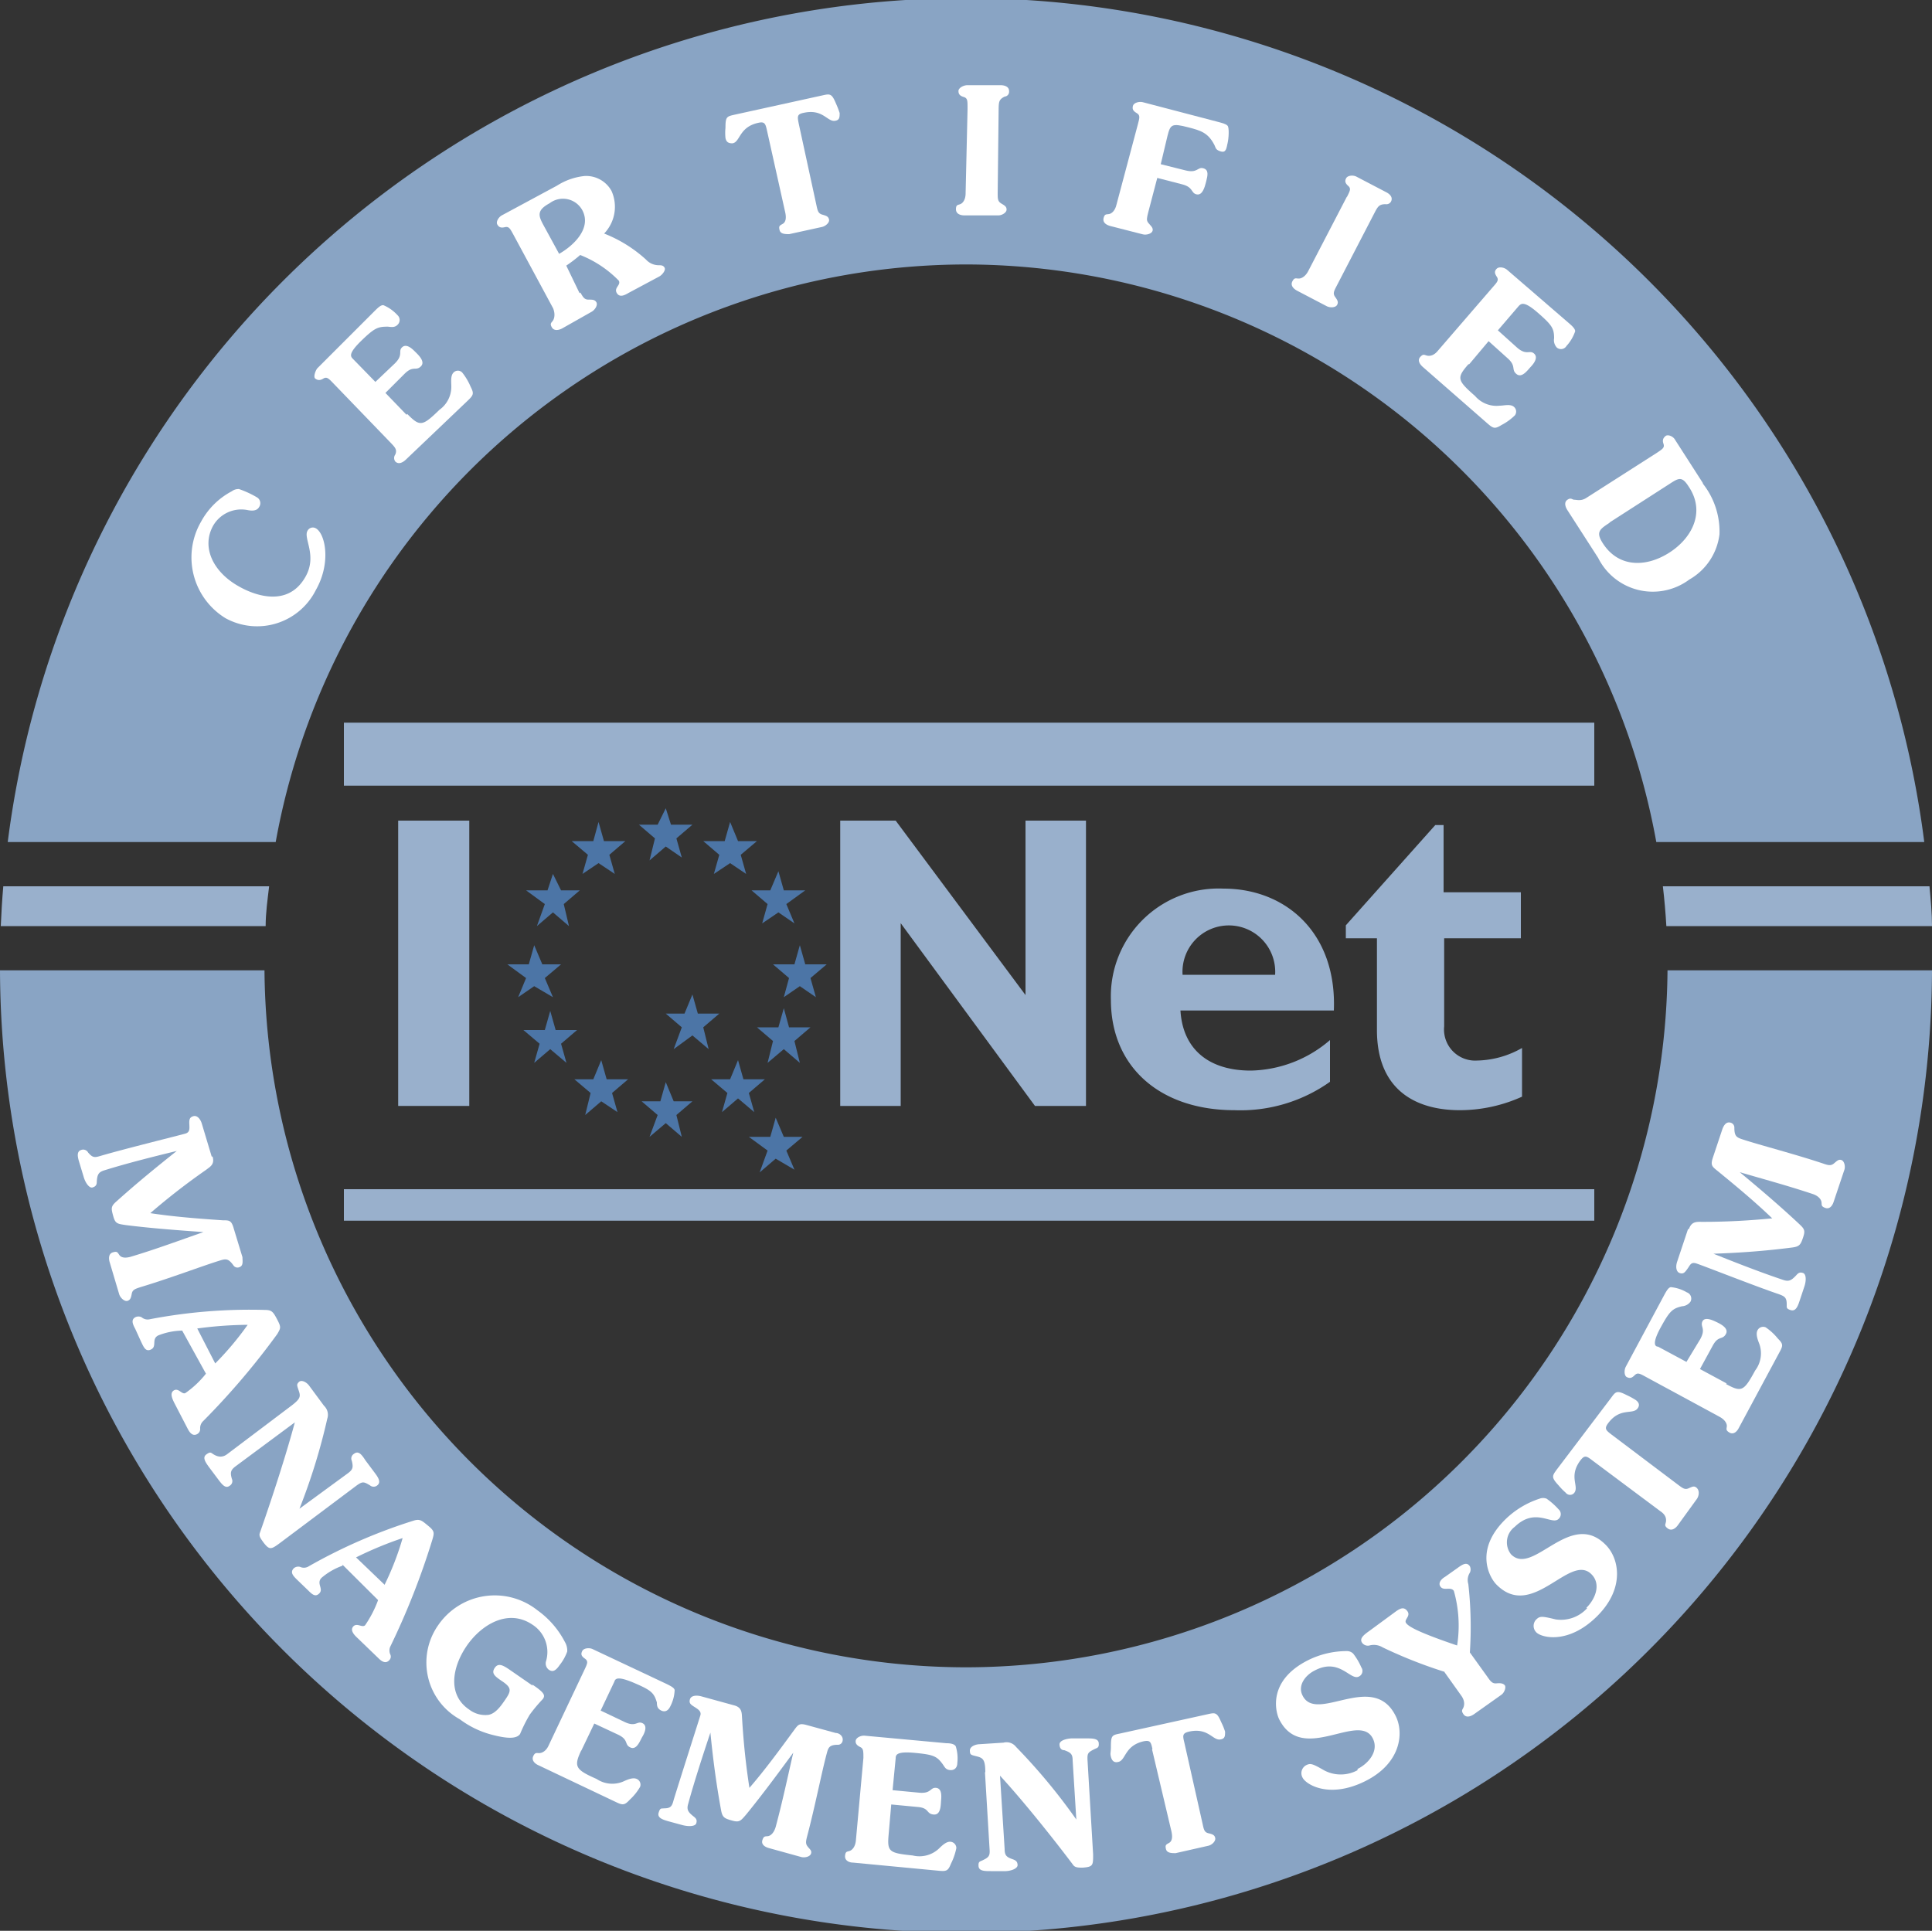
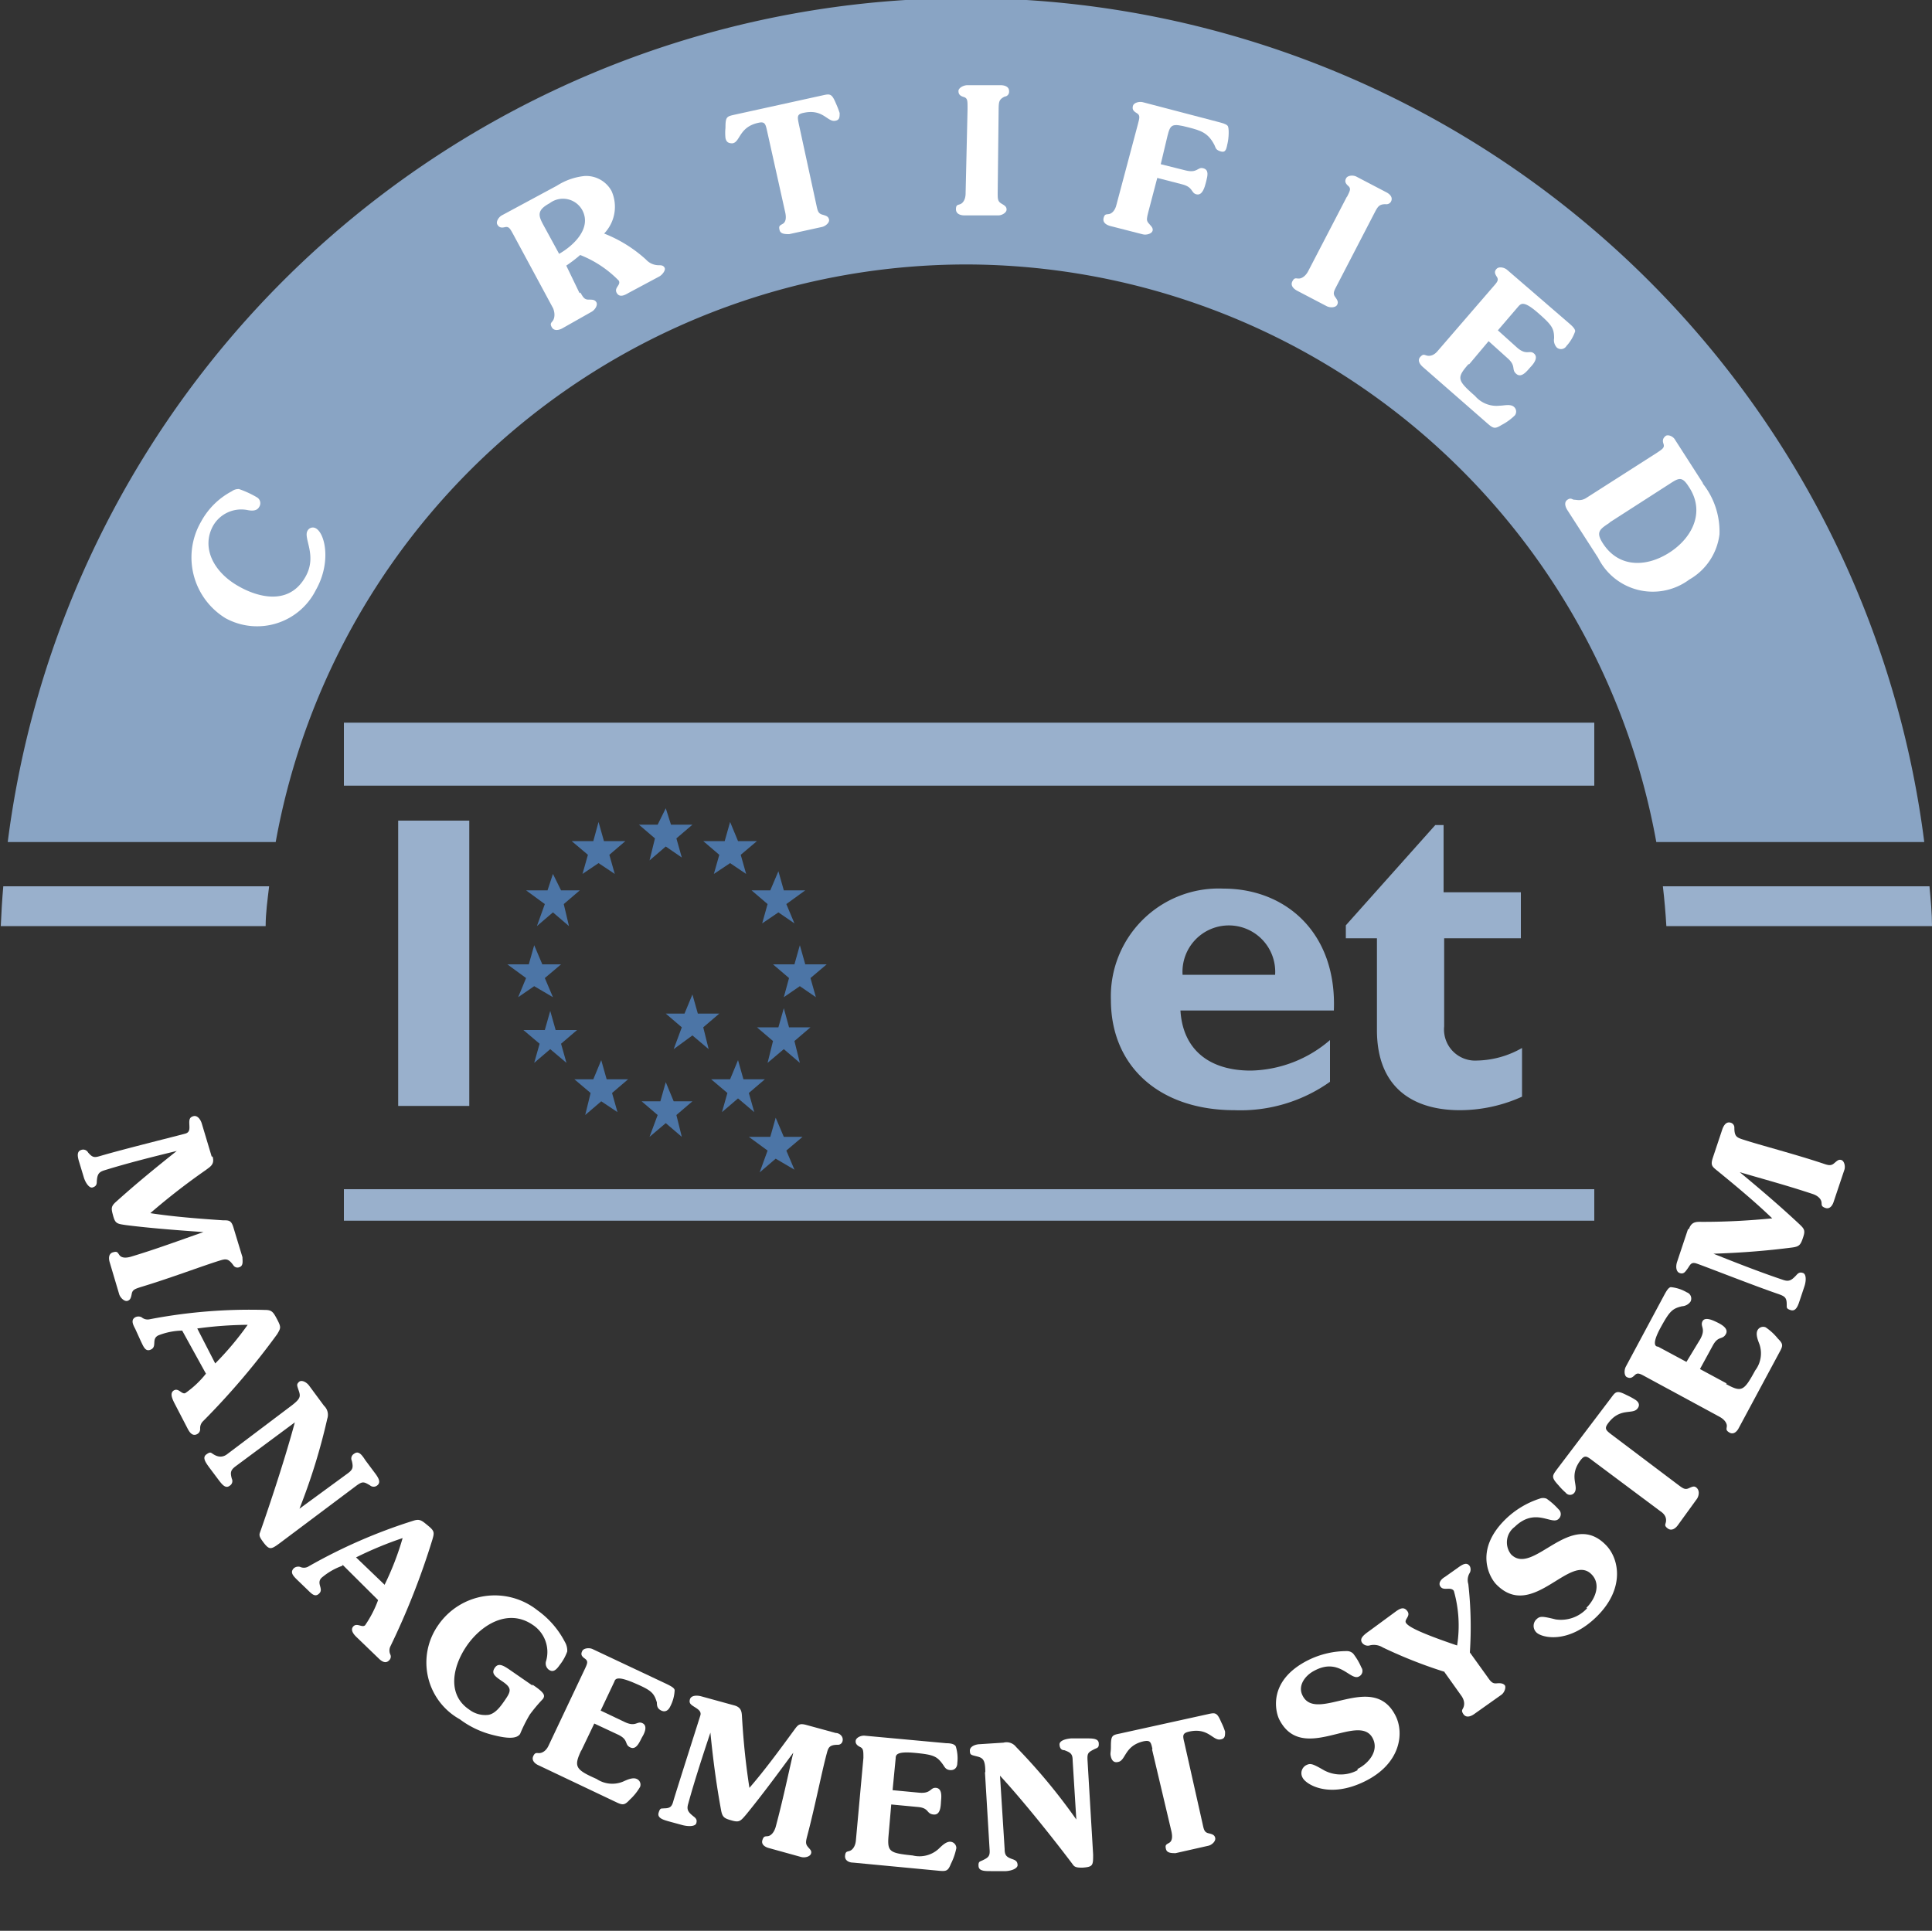
<svg xmlns="http://www.w3.org/2000/svg" width="100" height="99.95" viewBox="0 0 100 99.95">
  <rect x="0" y="0" width="100" height="99.95" fill="#333333" stroke="none" />
  <title>iqnet-logo-mono</title>
  <g id="katman_2" data-name="katman 2">
    <g id="katman_1-2" data-name="katman 1">
      <g>
        <path d="M50,13.69a36.36,36.36,0,0,1,35.73,29.9H99.6a50,50,0,0,0-99.2,0H14.27A36.35,36.35,0,0,1,50,13.69Z" style="fill: #89a4c4" />
        <path d="M13.93,45.88H.17c-.06.68-.1,1.37-.13,2.06H13.75c0-.69.1-1.38.18-2.06Z" style="fill: #99b0cc" />
-         <path d="M50,86.31A36.35,36.35,0,0,1,13.69,50.23H0A50,50,0,0,0,47.6,100h4.8A50,50,0,0,0,100,50.23H86.31A36.36,36.36,0,0,1,50,86.31Z" style="fill: #89a4c4" />
        <path d="M86.07,45.88c.08.68.14,1.37.18,2.06H100c0-.69-.07-1.38-.13-2.06Z" style="fill: #99b0cc" />
        <polygon points="27.79 47.94 28.2 46.8 27.23 46.09 28.34 46.09 28.62 45.24 29.04 46.09 30.01 46.09 29.18 46.8 29.45 47.94 28.62 47.23 27.79 47.94 27.79 47.94" style="fill: #4c75a6;fill-rule: evenodd" />
        <polygon points="26.82 51.62 27.23 50.63 26.26 49.92 27.37 49.92 27.65 48.93 28.07 49.92 29.04 49.92 28.2 50.63 28.62 51.62 27.65 51.05 26.82 51.62 26.82 51.62" style="fill: #4c75a6;fill-rule: evenodd" />
        <polygon points="27.65 55.02 27.93 54.03 27.09 53.32 28.2 53.32 28.48 52.33 28.76 53.32 29.87 53.32 29.04 54.03 29.32 55.02 28.48 54.31 27.65 55.02 27.65 55.02" style="fill: #4c75a6;fill-rule: evenodd" />
        <polygon points="30.29 57.72 30.57 56.58 29.73 55.87 30.71 55.87 31.12 54.88 31.4 55.87 32.51 55.87 31.68 56.58 31.96 57.57 31.12 57.01 30.29 57.72 30.29 57.72" style="fill: #4c75a6;fill-rule: evenodd" />
        <polygon points="33.62 58.85 34.04 57.72 33.21 57.01 34.18 57.01 34.46 56.02 34.87 57.01 35.84 57.01 35.01 57.72 35.29 58.85 34.46 58.14 33.62 58.85 33.62 58.85" style="fill: #4c75a6;fill-rule: evenodd" />
        <polygon points="37.37 57.57 37.65 56.58 36.81 55.87 37.79 55.87 38.2 54.88 38.48 55.87 39.59 55.87 38.76 56.58 39.04 57.57 38.2 56.86 37.37 57.57 37.37 57.57" style="fill: #4c75a6;fill-rule: evenodd" />
        <polygon points="39.73 55.02 40.01 53.89 39.18 53.18 40.29 53.18 40.57 52.19 40.84 53.18 41.95 53.18 41.12 53.89 41.4 55.02 40.57 54.31 39.73 55.02 39.73 55.02" style="fill: #4c75a6;fill-rule: evenodd" />
        <polygon points="40.57 51.62 40.84 50.63 40.01 49.92 41.12 49.92 41.4 48.93 41.68 49.92 42.79 49.92 41.95 50.63 42.23 51.62 41.4 51.05 40.57 51.62 40.57 51.62" style="fill: #4c75a6;fill-rule: evenodd" />
        <polygon points="39.45 47.8 39.73 46.8 38.9 46.09 39.87 46.09 40.29 45.1 40.57 46.09 41.68 46.09 40.7 46.8 41.12 47.8 40.29 47.23 39.45 47.8 39.45 47.8" style="fill: #4c75a6;fill-rule: evenodd" />
        <polygon points="36.95 45.24 37.23 44.25 36.4 43.54 37.51 43.54 37.79 42.55 38.2 43.54 39.18 43.54 38.34 44.25 38.62 45.24 37.79 44.68 36.95 45.24 36.95 45.24" style="fill: #4c75a6;fill-rule: evenodd" />
        <polygon points="33.62 44.54 33.9 43.4 33.07 42.69 34.04 42.69 34.46 41.84 34.73 42.69 35.84 42.69 35.01 43.4 35.29 44.39 34.46 43.82 33.62 44.54 33.62 44.54" style="fill: #4c75a6;fill-rule: evenodd" />
        <polygon points="30.15 45.24 30.43 44.25 29.59 43.54 30.71 43.54 30.98 42.55 31.26 43.54 32.37 43.54 31.54 44.25 31.82 45.24 30.98 44.68 30.15 45.24 30.15 45.24" style="fill: #4c75a6;fill-rule: evenodd" />
        <polygon points="34.87 54.31 35.29 53.18 34.46 52.47 35.43 52.47 35.84 51.48 36.12 52.47 37.23 52.47 36.4 53.18 36.68 54.31 35.84 53.6 34.87 54.31 34.87 54.31" style="fill: #4c75a6;fill-rule: evenodd" />
        <polygon points="39.32 60.69 39.73 59.56 38.76 58.85 39.87 58.85 40.15 57.86 40.57 58.85 41.54 58.85 40.7 59.56 41.12 60.55 40.15 59.98 39.32 60.69 39.32 60.69" style="fill: #4c75a6;fill-rule: evenodd" />
        <polygon points="24.29 57.25 20.61 57.25 20.61 42.48 24.29 42.48 24.29 57.25 24.29 57.25" style="fill: #99b0cc" />
-         <polygon points="56.21 57.25 53.57 57.25 46.62 47.79 46.62 57.25 43.49 57.25 43.49 42.48 46.36 42.48 53.08 51.51 53.08 42.48 56.21 42.48 56.21 57.25 56.21 57.25" style="fill: #99b0cc" />
        <path d="M66,50.46a2.4,2.4,0,1,0-4.79,0ZM68.84,56a8,8,0,0,1-4.94,1.47c-3.88,0-6.4-2.26-6.4-5.71A5.58,5.58,0,0,1,63.33,46c3.21,0,5.87,2.28,5.71,6.31H61.1c.12,2,1.46,3.11,3.64,3.11a6.46,6.46,0,0,0,4.1-1.58V56Z" style="fill: #99b0cc" />
        <path d="M78.75,48.57h-4v4.56a1.61,1.61,0,0,0,1.7,1.77,4.86,4.86,0,0,0,2.33-.65v2.52a7.82,7.82,0,0,1-3.22.7c-2.3,0-4.29-1.06-4.29-4.15V48.57H69.66V47.9l4.63-5.19h.43v3.48h4v2.38Z" style="fill: #99b0cc" />
        <polygon points="82.52 40.67 17.8 40.67 17.8 37.41 82.52 37.41 82.52 40.67 82.52 40.67" style="fill: #99b0cc;fill-rule: evenodd" />
        <polygon points="82.52 63.19 17.8 63.19 17.8 61.56 82.52 61.56 82.52 63.19 82.52 63.19" style="fill: #99b0cc;fill-rule: evenodd" />
        <path d="M12.38,25.32a5,5,0,0,1,.91.42.35.35,0,0,1,.12.51c-.12.21-.38.2-.62.15a1.68,1.68,0,0,0-1.75.8c-.64,1.13,0,2.43,1.35,3.17.67.38,2.48,1.15,3.42-.51.63-1.11-.13-2,.11-2.39a.31.31,0,0,1,.43-.12c.49.28.8,1.78,0,3.19A3.4,3.4,0,0,1,11.67,32a3.69,3.69,0,0,1-1.26-5A3.85,3.85,0,0,1,12,25.43a.57.57,0,0,1,.41-.11Z" style="fill: #fff" />
-         <path d="M21.08,21.43c.66.67.78.64,1.67-.22A1.46,1.46,0,0,0,23.36,20c0-.22-.05-.56.12-.72a.31.31,0,0,1,.44,0,3.08,3.08,0,0,1,.44.74c.18.35.15.43-.14.71L21,23.8c-.15.14-.37.26-.54.09a.3.3,0,0,1,0-.36c.1-.24,0-.36-.21-.58l-3-3.11c-.25-.26-.34-.35-.52-.24s-.3.08-.41,0,0-.4.1-.53l3-3c.19-.19.32-.29.43-.27a2.07,2.07,0,0,1,.72.51.34.34,0,0,1,0,.51c-.14.14-.31.11-.49.09-.51,0-.68.05-1.37.72s-.57.82-.44.95l1.16,1.19,1-.95c.47-.46.16-.63.38-.84s.51.06.67.22.56.52.3.77-.39-.06-.83.37l-1,1,1.09,1.13Z" style="fill: #fff" />
        <path d="M28.94,13.14c.74-.42,1.7-1.32,1.2-2.26a1.14,1.14,0,0,0-1.69-.36c-.67.36-.58.64-.35,1.08l.84,1.54Zm1.1,2c.14.25.21.37.42.37s.33,0,.41.14-.07.39-.25.49L29.1,17c-.17.09-.42.15-.54-.06s0-.24.07-.36.11-.34,0-.62l-2.06-3.82c-.17-.31-.23-.43-.44-.38s-.31,0-.39-.14.07-.39.25-.48l2.84-1.53a3.27,3.27,0,0,1,1.44-.5,1.5,1.5,0,0,1,1.38.77,2,2,0,0,1-.38,2.21,7,7,0,0,1,2.17,1.35.89.89,0,0,0,.64.29c.14,0,.25,0,.32.13s-.13.38-.29.46l-1.57.84c-.19.11-.47.27-.62,0s.23-.4.11-.63a5.7,5.7,0,0,0-2-1.33,7.23,7.23,0,0,1-.72.55L30,15.18Z" style="fill: #fff" />
        <path d="M39.7,6.76c-.08-.36-.12-.48-.46-.4-1,.22-.92,1-1.33,1.06-.21,0-.32-.07-.36-.28a2.5,2.5,0,0,1,0-.52c0-.57.06-.59.46-.68l4.55-1c.4-.09.49-.11.71.42a4.74,4.74,0,0,1,.19.49c0,.21,0,.36-.22.4-.41.09-.63-.63-1.64-.41-.35.07-.33.19-.26.55l.92,4.24c.06.28.09.42.3.48s.31.09.35.25-.18.35-.37.39l-1.69.37c-.2,0-.45,0-.5-.21s0-.23.16-.32.2-.3.13-.61L39.7,6.76Z" style="fill: #fff" />
        <path d="M50.08,5.57c0-.36,0-.49-.2-.55s-.27-.15-.27-.31.26-.3.46-.3l1.72,0c.2,0,.45.07.44.32A.25.25,0,0,1,52,5c-.28.14-.3.26-.31.58L51.64,10c0,.28,0,.42.18.53s.28.16.28.32-.25.31-.45.3l-1.73,0c-.2,0-.44-.07-.44-.32s.11-.21.24-.27.26-.24.26-.56l.1-4.34Z" style="fill: #fff" />
        <path d="M59.43,11c-.07.28-.1.4,0,.53s.27.25.23.41-.32.24-.51.19l-1.68-.43c-.19-.05-.41-.17-.35-.41s.15-.18.29-.21.31-.18.38-.49L58.9,6.42c.09-.34.12-.46-.07-.57s-.23-.21-.19-.37.32-.24.51-.19l3.82,1c.3.08.48.12.57.22s.06.65,0,.9-.07.51-.35.43-.26-.19-.33-.33c-.33-.64-.7-.75-1.36-.92-.85-.22-.92-.15-1.07.44L60.08,8.5l1.28.32c.63.16.62-.19.92-.11s.23.37.15.69-.2.73-.5.66-.15-.37-.75-.52L59.9,9.21,59.43,11Z" style="fill: #fff" />
        <path d="M69.72,10.19c.16-.32.22-.43.06-.57s-.18-.26-.1-.4.36-.17.54-.07l1.53.8c.18.09.36.26.25.48a.27.27,0,0,1-.28.14c-.31,0-.39.1-.54.38l-2,3.86c-.13.25-.2.38-.08.55s.19.27.11.42-.36.16-.54.07l-1.53-.8c-.17-.09-.36-.26-.25-.48s.19-.15.33-.15.34-.1.49-.38l2-3.85Z" style="fill: #fff" />
        <path d="M76,18.86c-.62.71-.57.83.35,1.64a1.46,1.46,0,0,0,1.28.5c.21,0,.55-.1.73.06a.32.32,0,0,1,.05.44,2.83,2.83,0,0,1-.69.5c-.34.21-.42.19-.73-.08L73.65,19c-.15-.13-.3-.34-.14-.52s.22-.1.36-.07.35,0,.56-.26l2.84-3.29c.23-.26.32-.36.2-.54s-.12-.29,0-.41.39-.07.54.06l3.21,2.77c.21.18.31.3.31.41a2.13,2.13,0,0,1-.45.76.33.33,0,0,1-.5.08.56.56,0,0,1-.14-.48c0-.51-.11-.68-.83-1.31s-.87-.49-1-.36l-1.08,1.26,1,.9c.49.42.64.1.87.3s0,.51-.17.69-.46.6-.74.37,0-.4-.44-.8l-1-.9-1,1.19Z" style="fill: #fff" />
        <path d="M83.33,27.05c-.54.35-.74.49-.37,1.07.82,1.28,2.25,1.25,3.44.49s1.89-2.12,1-3.43c-.35-.55-.52-.43-1-.12l-3.11,2Zm4.82-2A4,4,0,0,1,89,27.66,3.13,3.13,0,0,1,87.44,30a3.16,3.16,0,0,1-4.72-1.12l-1.59-2.47c-.11-.17-.19-.41,0-.54s.24,0,.36,0,.34.08.61-.09l3.66-2.34c.3-.2.41-.27.34-.47s0-.31.11-.4.39,0,.5.21l1.42,2.21Z" style="fill: #fff" />
        <path d="M11,59.86c.13.42-.13.54-.35.71A34.71,34.71,0,0,0,7.78,62.8c1.17.18,2.43.28,3.76.37.33,0,.44,0,.56.43l.45,1.48c0,.2.06.45-.17.52a.25.25,0,0,1-.3-.1c-.26-.36-.39-.34-.69-.25-.91.28-2.62.93-4.12,1.38-.27.09-.41.13-.45.34s-.07.32-.22.37-.37-.15-.43-.34l-.49-1.65c-.06-.19-.07-.45.16-.52s.24,0,.34.14.31.17.61.08c1.33-.4,2.53-.85,3.74-1.27-1.37-.1-2.63-.19-4-.36-.46-.07-.56-.07-.67-.47s-.13-.5.17-.76c1-.9,2-1.72,3.12-2.61-1.32.32-2.65.66-3.74,1-.3.09-.38.21-.4.59,0,.17-.06.25-.22.3s-.37-.23-.46-.55l-.23-.76c-.07-.23-.16-.55.1-.63a.29.29,0,0,1,.36.13c.23.27.33.27.63.18,1.18-.35,4.18-1.09,4.41-1.16s.21-.25.2-.48,0-.36.21-.42.38.18.44.4l.51,1.7Z" style="fill: #fff" />
        <path d="M11.14,70.58a15.78,15.78,0,0,0,1.68-2,20.43,20.43,0,0,0-2.61.19l.93,1.81Zm-1.71-1.7a3.51,3.51,0,0,0-1.24.25c-.36.18-.06.56-.36.72s-.4-.14-.53-.4L7,68.79c-.13-.24-.23-.47,0-.6a.36.36,0,0,1,.33,0,.48.48,0,0,0,.38.11,27.45,27.45,0,0,1,6-.49c.36,0,.43.1.64.5s.18.44,0,.75a38.54,38.54,0,0,1-3.86,4.53.5.5,0,0,0-.13.37.29.29,0,0,1-.16.28c-.23.12-.38-.08-.48-.27l-.71-1.37c-.09-.19-.24-.5,0-.63s.41.24.59.14a5,5,0,0,0,1.06-1L9.43,68.88Z" style="fill: #fff" />
        <path d="M15,72.83c.54-.4.57-.52.47-.82s-.13-.34,0-.47.41,0,.56.23l.74,1a.64.64,0,0,1,.17.67,31.45,31.45,0,0,1-1.44,4.66L18,76.27c.27-.2.29-.31.21-.65a.28.28,0,0,1,.11-.36c.22-.17.38,0,.59.33l.47.63c.19.25.36.5.15.67a.29.29,0,0,1-.38,0c-.32-.19-.38-.21-.68,0l-4,3c-.45.33-.53.36-.86-.08-.12-.17-.22-.3-.16-.46.26-.73,1.23-3.55,1.81-5.72l-3.06,2.27c-.27.2-.29.33-.2.65a.28.28,0,0,1-.11.36c-.22.17-.4-.07-.59-.32l-.48-.64c-.18-.25-.36-.5-.14-.66s.23-.09.38,0,.4.2.68,0L15,72.83Z" style="fill: #fff" />
        <path d="M19.9,82.05a14.76,14.76,0,0,0,.94-2.43,19,19,0,0,0-2.41,1l1.47,1.41Zm-2.17-1a3.4,3.4,0,0,0-1.09.63c-.28.29.12.56-.11.8s-.42,0-.63-.2l-.54-.52c-.19-.19-.36-.37-.15-.58a.36.36,0,0,1,.32-.07.47.47,0,0,0,.4,0,27.76,27.76,0,0,1,5.47-2.39c.34-.11.44,0,.77.27s.31.36.21.71a38.68,38.68,0,0,1-2.18,5.54.49.49,0,0,0,0,.4.26.26,0,0,1-.06.31c-.18.19-.39.05-.54-.1l-1.11-1.07c-.15-.14-.39-.39-.2-.59s.46.09.61-.06a5.84,5.84,0,0,0,.67-1.3L17.73,81Z" style="fill: #fff" />
        <path d="M27.55,87.2c.66.44.67.57.55.75a7.88,7.88,0,0,0-.68.81,7.67,7.67,0,0,0-.5,1c-.17.24-.59.26-1.38.06A4.75,4.75,0,0,1,23.8,89a3.36,3.36,0,0,1-1.12-4.87,3.55,3.55,0,0,1,5.14-.77A4.62,4.62,0,0,1,29.24,85a.87.87,0,0,1,.12.49,2.44,2.44,0,0,1-.39.7c-.25.37-.41.35-.57.24a.41.41,0,0,1-.13-.46,1.68,1.68,0,0,0-.7-1.86c-1.27-.87-2.67,0-3.42,1.1s-1,2.53.14,3.29a1.36,1.36,0,0,0,1,.27c.36-.07.63-.45.83-.74.34-.49.39-.65-.13-1-.37-.25-.57-.4-.39-.68s.42-.16.77.08l1.2.83Z" style="fill: #fff" />
        <path d="M30.09,90.6c-.4.85-.32,1,.79,1.49a1.46,1.46,0,0,0,1.36.14c.2-.09.51-.24.72-.14a.32.32,0,0,1,.17.41,2.8,2.8,0,0,1-.53.66c-.27.29-.36.3-.73.12l-4-1.9c-.18-.08-.37-.25-.27-.47s.19-.15.33-.16.34-.11.47-.4l1.86-3.93c.15-.32.2-.43,0-.57s-.19-.25-.12-.39.36-.18.54-.09l3.84,1.81c.24.12.38.2.4.31a2,2,0,0,1-.23.85c-.09.19-.25.31-.46.21S34,88.3,34,88.13c-.15-.5-.29-.63-1.15-1s-1-.25-1.05-.08l-.71,1.5,1.24.59c.59.28.64-.07.92.06s.12.5,0,.7-.29.71-.62.56-.07-.39-.63-.66l-1.24-.58-.68,1.42Z" style="fill: #fff" />
        <path d="M38,88.28c.42.11.39.4.41.68.08,1.31.2,2.43.38,3.59.78-.9,1.53-1.92,2.32-3,.2-.27.26-.36.65-.25l1.5.41c.19,0,.41.18.35.42a.24.24,0,0,1-.24.19c-.45,0-.5.15-.58.46-.25.92-.6,2.71-1,4.23-.07.27-.11.41,0,.56s.24.22.19.38-.31.23-.51.18l-1.66-.46c-.2-.05-.42-.18-.35-.41s.15-.19.29-.21.31-.17.4-.48c.36-1.34.62-2.59.91-3.84-.81,1.1-1.56,2.12-2.43,3.19-.3.35-.36.43-.75.32s-.49-.16-.56-.55c-.24-1.31-.41-2.58-.55-4-.43,1.29-.85,2.59-1.15,3.69-.09.3,0,.43.28.65.13.1.19.18.14.35s-.39.18-.71.1l-.77-.21c-.23-.07-.55-.16-.47-.43s.13-.21.29-.23c.35,0,.41-.13.49-.44C35.23,92,36.19,89,36.25,88.8s-.1-.31-.29-.43-.31-.19-.25-.4.35-.22.58-.16l1.71.47Z" style="fill: #fff" />
        <path d="M46,94.92c-.09.94,0,1,1.24,1.13a1.47,1.47,0,0,0,1.33-.33c.16-.15.39-.4.63-.38a.33.33,0,0,1,.3.33,3.24,3.24,0,0,1-.28.81c-.15.37-.23.4-.64.36l-4.42-.42c-.2,0-.44-.1-.42-.35s.12-.21.25-.26.28-.22.31-.53L44.69,91c0-.35,0-.48-.16-.56s-.26-.17-.24-.33.27-.28.47-.26l4.23.39c.27,0,.42.06.48.16a2.09,2.09,0,0,1,.08.87c0,.21-.13.38-.37.36s-.28-.16-.39-.31c-.3-.41-.48-.49-1.43-.58s-1,.1-1,.28l-.16,1.65,1.37.13c.64.06.57-.28.88-.25s.28.43.26.65,0,.77-.39.73-.21-.34-.82-.39l-1.37-.13L46,94.92Z" style="fill: #fff" />
        <path d="M51,91.76c0-.67-.12-.76-.44-.84s-.35-.08-.36-.29.26-.33.5-.34l1.24-.08a.62.62,0,0,1,.65.22,30.49,30.49,0,0,1,3.12,3.76l-.19-3.06c0-.34-.11-.41-.43-.53-.16,0-.24-.11-.25-.29s.25-.29.6-.32l.79,0c.31,0,.62,0,.64.24s-.06.24-.21.31c-.34.17-.39.21-.37.58L56.58,96c0,.56,0,.64-.54.68-.21,0-.38,0-.48-.12-.46-.62-2.29-3-3.8-4.64l.24,3.8c0,.34.11.42.43.53.16.06.23.12.24.29s-.28.3-.6.32l-.79,0c-.3,0-.61,0-.63-.25s.06-.24.21-.31c.31-.15.39-.22.36-.58l-.24-4Z" style="fill: #fff" />
        <path d="M59.65,90.54c-.08-.36-.11-.47-.46-.4-1,.23-.91,1-1.32,1.07-.21.05-.32-.07-.37-.27s0-.2,0-.52c0-.58.06-.6.46-.68l4.54-1c.4-.09.49-.11.71.41a3.19,3.19,0,0,1,.2.49c0,.21,0,.36-.22.4-.41.1-.63-.63-1.65-.4-.34.08-.33.2-.24.56l.95,4.23c.06.28.09.42.3.47s.32.09.35.25-.17.36-.37.4l-1.68.38c-.2,0-.45,0-.5-.21s0-.23.16-.32.19-.3.12-.61l-1-4.23Z" style="fill: #fff" />
        <path d="M70.27,91.57c.56-.28,1.11-.92.79-1.57-.71-1.43-3.66,1.37-4.85-1-.19-.39-.61-2,1.5-3.06a4.5,4.5,0,0,1,2-.47.46.46,0,0,1,.33.13,3.16,3.16,0,0,1,.42.71.32.32,0,0,1-.13.48c-.44.22-1-1-2.29-.31-.46.23-.89.76-.62,1.29.72,1.47,3.65-1.3,4.82,1.06.44.88.27,2.46-1.59,3.38s-3.06.16-3.23-.19a.47.47,0,0,1,.18-.64c.22-.11.31-.1.93.26a1.83,1.83,0,0,0,1.73,0Z" style="fill: #fff" />
        <path d="M74.79,86.55a24.24,24.24,0,0,1-3.22-1.27.88.88,0,0,0-.65-.11.37.37,0,0,1-.41-.12c-.17-.23.08-.42.39-.64l1.36-1c.2-.14.41-.26.59,0s-.2.43-.07.61.61.47,2.64,1.16a6.6,6.6,0,0,0-.17-2.83c-.16-.22-.5,0-.67-.19s0-.41.21-.53l.65-.46c.26-.19.48-.33.64-.09a.38.38,0,0,1,0,.33A.71.71,0,0,0,76,82a20.05,20.05,0,0,1,.08,3.54L77,86.82c.16.23.25.34.46.32s.33,0,.42.09,0,.39-.18.51l-1.41,1c-.16.11-.4.2-.54,0s-.05-.23,0-.36.07-.35-.12-.61l-.87-1.22Z" style="fill: #fff" />
        <path d="M82.11,83.23c.45-.44.78-1.21.27-1.73-1.12-1.15-3.06,2.43-4.93.52-.31-.31-1.2-1.74.48-3.38a4.54,4.54,0,0,1,1.76-1.06.49.49,0,0,1,.36,0,3.59,3.59,0,0,1,.62.55.33.33,0,0,1,0,.5c-.35.34-1.2-.63-2.27.41a1,1,0,0,0-.19,1.42c1.14,1.17,3.07-2.37,4.91-.48.69.7,1,2.25-.47,3.7s-2.86,1.1-3.13.82a.47.47,0,0,1,0-.67c.18-.17.27-.18,1,0a1.83,1.83,0,0,0,1.63-.58Z" style="fill: #fff" />
        <path d="M82.42,75.6c-.3-.23-.4-.29-.62,0-.62.83-.06,1.33-.31,1.67a.28.28,0,0,1-.45,0,3.34,3.34,0,0,1-.37-.38c-.39-.42-.33-.49-.09-.82l2.81-3.71c.24-.33.3-.4.81-.14a3.86,3.86,0,0,1,.46.25c.17.12.23.27.1.44-.25.34-.9-.07-1.52.76-.21.28-.13.36.17.59l3.46,2.61c.23.17.34.26.54.17s.3-.14.43,0,.1.38,0,.54l-1,1.38c-.12.16-.32.31-.52.16s-.11-.21-.09-.35,0-.35-.29-.54L82.42,75.6Z" style="fill: #fff" />
        <path d="M89.33,71.64c.82.45.93.38,1.52-.7a1.46,1.46,0,0,0,.22-1.35c-.08-.21-.21-.52-.1-.73a.33.33,0,0,1,.42-.15,2.88,2.88,0,0,1,.63.58c.28.28.28.36.08.72L90,73.92c-.09.18-.27.36-.48.24s-.15-.19-.14-.33-.1-.34-.38-.49l-3.82-2.07c-.31-.17-.42-.23-.57-.08s-.25.17-.4.1-.15-.37-.06-.54l2-3.73c.13-.24.22-.37.33-.39a2,2,0,0,1,.83.27.34.34,0,0,1,.19.48.58.58,0,0,1-.44.24c-.5.12-.64.25-1.1,1.09s-.3,1-.14,1l1.47.79L88,69.33c.31-.56,0-.64.11-.91s.51-.09.7,0,.7.32.52.64-.39.06-.68.6l-.66,1.21,1.39.75Z" style="fill: #fff" />
        <path d="M87.42,63.62c.14-.41.42-.37.7-.37,1.32,0,2.44-.07,3.61-.18-.86-.83-1.83-1.64-2.86-2.48-.26-.21-.34-.28-.21-.67l.49-1.47c.07-.19.2-.41.44-.33a.26.26,0,0,1,.18.26c0,.44.12.5.42.6.91.3,2.67.75,4.17,1.25.26.09.4.13.56,0s.24-.23.39-.18.22.33.15.52l-.55,1.64c-.06.19-.2.4-.43.32s-.18-.16-.2-.3-.15-.32-.45-.42c-1.32-.44-2.55-.77-3.78-1.13,1.06.88,2,1.68,3,2.61.33.31.41.37.28.76s-.19.48-.58.53c-1.33.17-2.6.27-4.06.32,1.27.51,2.54,1,3.62,1.36.3.1.43,0,.66-.24.11-.13.2-.18.36-.12s.17.39.06.71l-.25.75c-.08.24-.19.54-.45.46s-.2-.15-.21-.31c0-.35-.12-.41-.42-.52-1.16-.39-4-1.51-4.27-1.59s-.31.09-.44.27-.21.3-.41.23-.21-.36-.13-.59l.56-1.68Z" style="fill: #fff" />
      </g>
    </g>
  </g>
</svg>